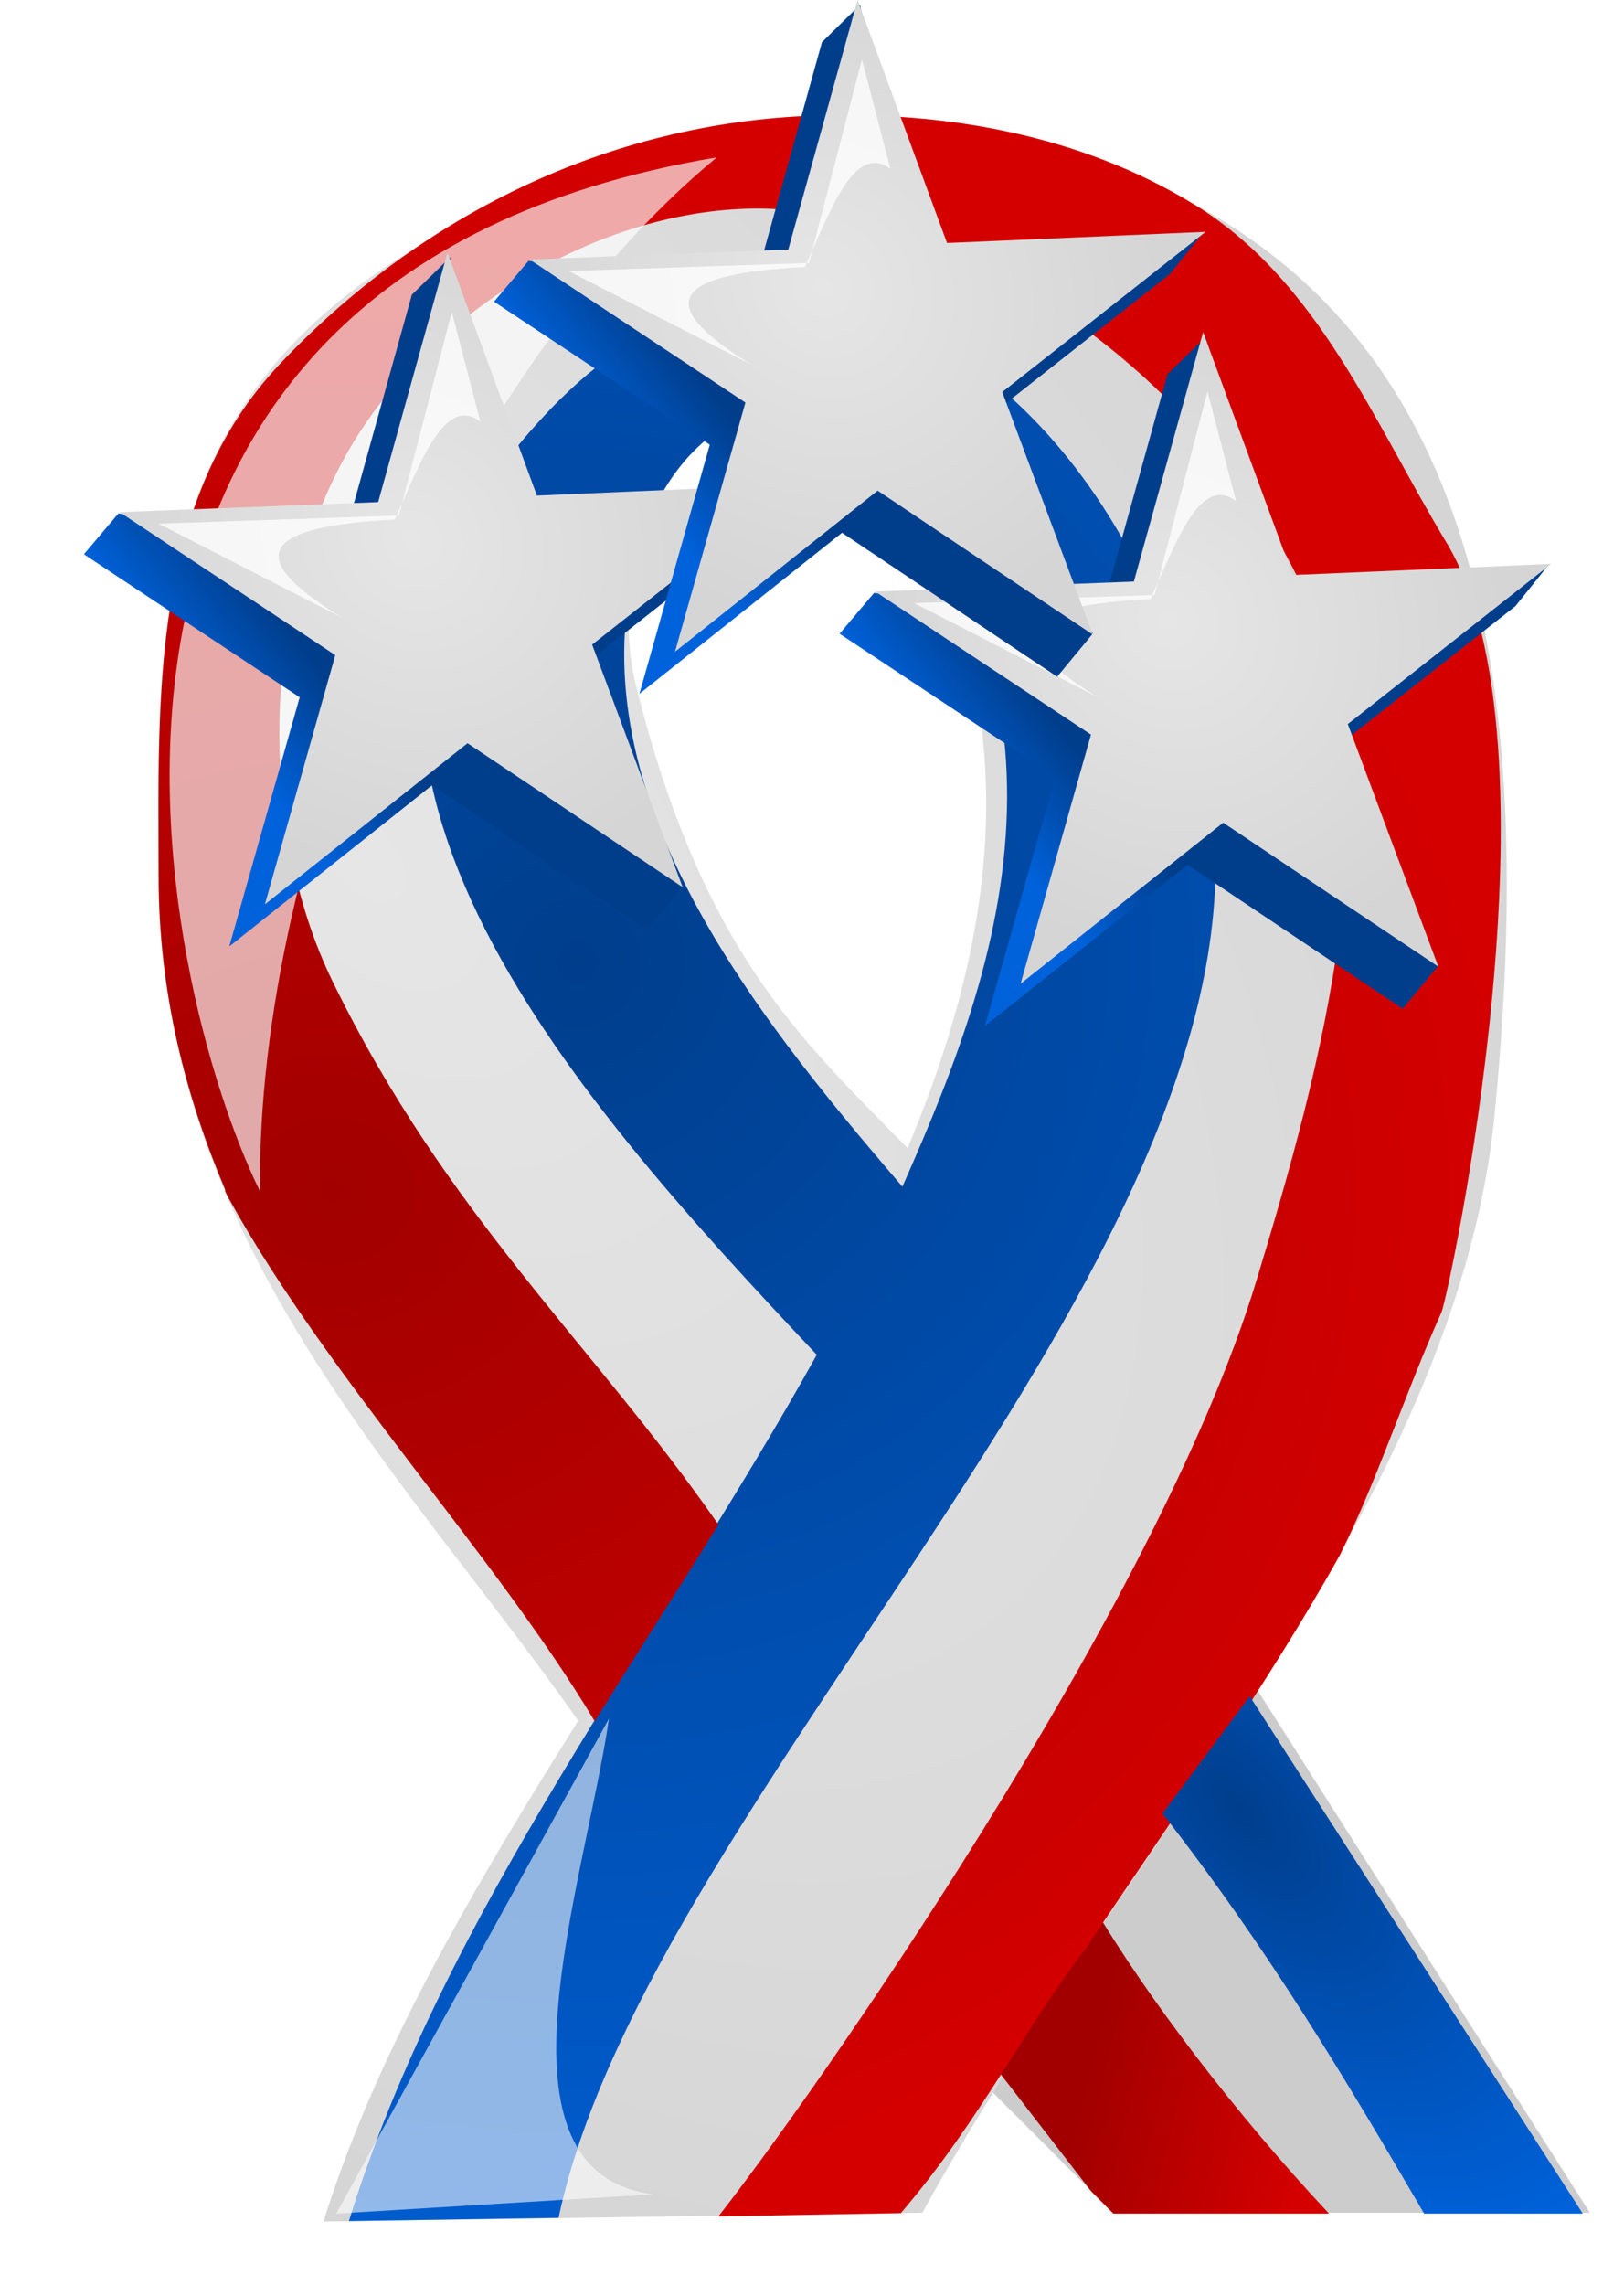
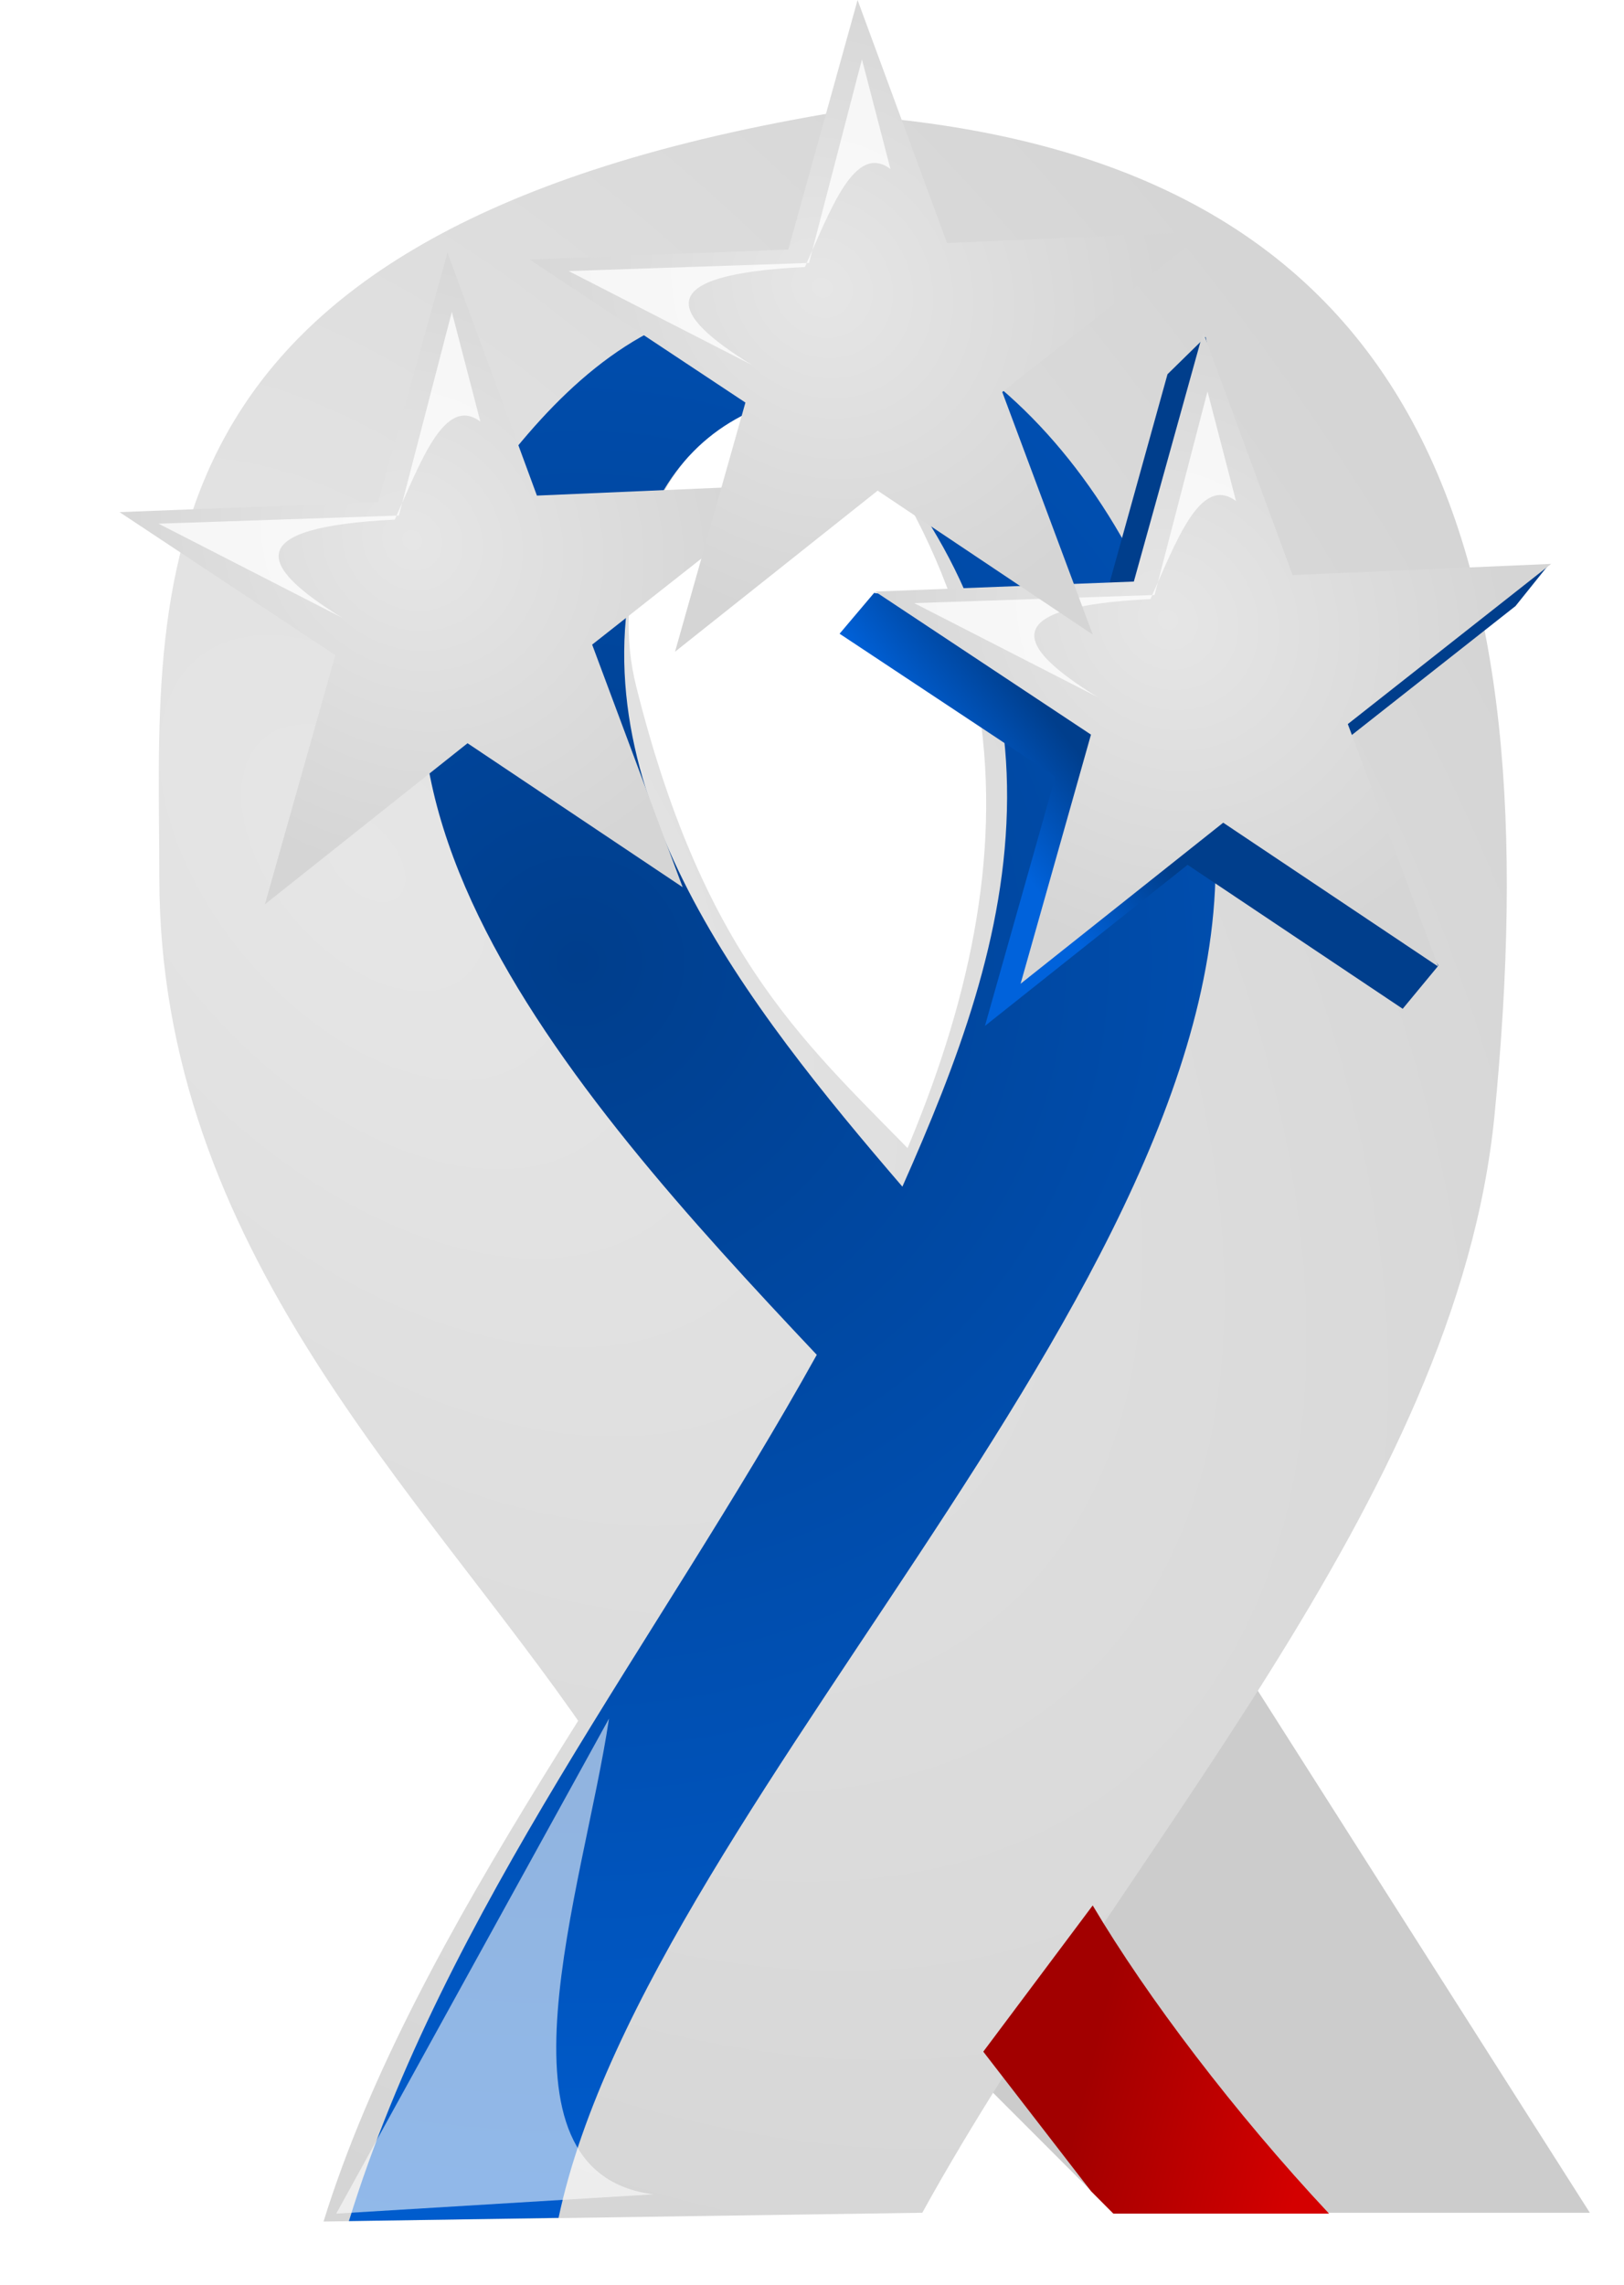
<svg xmlns="http://www.w3.org/2000/svg" xmlns:xlink="http://www.w3.org/1999/xlink" width="32" height="45">
  <defs>
    <linearGradient id="imagebot_48">
      <stop stop-color="#a20000" id="imagebot_52" offset="0" />
      <stop stop-color="#d40000" id="imagebot_51" offset="1" />
    </linearGradient>
    <linearGradient id="imagebot_44">
      <stop stop-color="#e6e6e6" offset="0" id="imagebot_50" />
      <stop stop-color="#d5d5d5" offset="1" id="imagebot_49" />
    </linearGradient>
    <radialGradient gradientUnits="userSpaceOnUse" gradientTransform="matrix(1.688,2.01,-1.197,1.005,1216.82,-32.602)" r="13.281" fy="1023.839" fx="12.522" cy="1023.839" cx="12.522" id="imagebot_35" xlink:href="#imagebot_44" />
    <radialGradient gradientUnits="userSpaceOnUse" gradientTransform="matrix(2.654,2.322,-2.332,2.665,2349.114,-1764.758)" r="8.525" fy="1026.303" fx="22.936" cy="1026.303" cx="22.936" id="imagebot_33" xlink:href="#imagebot_41" />
    <radialGradient gradientUnits="userSpaceOnUse" gradientTransform="matrix(1.752,0.014,-0.012,1.563,3.692,-578.203)" r="13.241" fy="1027.604" fx="11.658" cy="1027.604" cx="11.658" id="imagebot_29" xlink:href="#imagebot_48" />
    <linearGradient y2="0.5" x2="1" y1="0.356" x1="0.344" id="imagebot_31" xlink:href="#imagebot_48" />
    <filter height="1.114" y="-0.057" width="1.32" x="-0.16" id="imagebot_25">
      <feGaussianBlur id="imagebot_47" stdDeviation="0.442" />
    </filter>
    <filter height="1.424" y="-0.212" width="1.568" x="-0.284" id="imagebot_23">
      <feGaussianBlur id="imagebot_46" stdDeviation="0.651" />
    </filter>
    <radialGradient gradientUnits="userSpaceOnUse" gradientTransform="matrix(0.75,0.75,-0.681,0.681,4.519,-11.475)" r="13.032" fy="0.856" fx="15.739" cy="0.856" cx="15.739" id="imagebot_7" xlink:href="#imagebot_44" />
    <linearGradient y2="0.628" x2="0.146" y1="0.527" x1="0.28" id="imagebot_9" xlink:href="#imagebot_41" />
    <filter id="imagebot_5">
      <feGaussianBlur id="imagebot_45" stdDeviation="0.144" />
    </filter>
    <linearGradient y2="0.628" x2="0.146" y1="0.527" x1="0.28" id="imagebot_21" xlink:href="#imagebot_41" />
    <radialGradient r="13.032" fy="0.856" fx="15.739" cy="0.856" cx="15.739" gradientTransform="matrix(0.75,0.75,-0.681,0.681,4.519,-11.475)" gradientUnits="userSpaceOnUse" id="imagebot_19" xlink:href="#imagebot_44" />
    <linearGradient y2="0.628" x2="0.146" y1="0.527" x1="0.28" id="imagebot_15" xlink:href="#imagebot_41" />
    <radialGradient r="13.032" fy="0.856" fx="15.739" cy="0.856" cx="15.739" gradientTransform="matrix(0.75,0.75,-0.681,0.681,4.519,-11.475)" gradientUnits="userSpaceOnUse" id="imagebot_13" xlink:href="#imagebot_44" />
    <linearGradient id="imagebot_41">
      <stop stop-color="#003e8c" offset="0" id="imagebot_43" />
      <stop stop-color="#0062db" offset="1" id="imagebot_42" />
    </linearGradient>
    <radialGradient gradientUnits="userSpaceOnUse" gradientTransform="matrix(1.629 1.923 -0.939 0.795 15.523 954.187)" r="4.141" fy="36.449" fx="29.691" cy="36.449" cx="29.691" id="imagebot_27" xlink:href="#imagebot_41" />
  </defs>
  <g id="imagebot_2" label="Layer 1">
    <path transform="translate(-5.25 -0.281) matrix(1 0 0 1 0 -1004.36)" label="Layer 1" fill="#cccccc" id="imagebot_36" d="M24.362,1045.404L27.181,1048.223L36.577,1048.223L30,1037.887L24.362,1045.404L24.362,1045.404z" />
    <path transform="translate(-5.25 -0.281) matrix(1 0 0 1 0 -1004.36)" label="Layer 1" fill="url(#imagebot_35)" id="imagebot_34" d="M11.625,1048.396L23.423,1048.223C27.333,1041.139 33.951,1034.201 34.698,1026.612C35.797,1015.451 33.461,1007.528 21.544,1006.881C7.547,1009.27 8.389,1016.277 8.389,1021.914C8.389,1029.257 13.544,1033.993 16.846,1038.827C18.738,1034.751 21.544,1031.31 23.423,1027.552C21.218,1025.265 19.153,1023.625 17.785,1018.156C16.846,1014.397 20.604,1010.639 22.483,1013.458C30.246,1025.102 15.244,1036.75 11.625,1048.396z" />
    <path transform="translate(-5.25 -0.281) matrix(1 0 0 1 0 -1004.36)" label="Layer 1" fill="url(#imagebot_33)" id="imagebot_32" d="M15.406,1013.481C10.499,1019.472 16.394,1026.077 21.344,1031.325C18.212,1036.962 14.017,1042.253 12.125,1048.387L16.256,1048.324C18.037,1039.887 30.667,1029.015 29.062,1020.043C28.015,1014.184 24.13,1010.347 20.375,1010.543C18.235,1010.655 16.699,1011.903 15.406,1013.481zM20.688,1012.513C21.31,1012.342 21.885,1012.757 22.469,1013.45C24.188,1015.492 25.105,1017.74 25.094,1020.356C25.083,1023.065 24.106,1025.59 23.031,1028.013C19.98,1024.462 16.569,1020.161 17.812,1015.544C18.27,1013.847 19.338,1012.883 20.688,1012.513z" />
    <path label="Layer 1" transform="translate(-5.25 -0.281) matrix(1 0 0 1 0 -1004.36)" fill="url(#imagebot_31)" stroke-width="1px" id="imagebot_30" d="M 26.781 1042.17 L 24.625 1045.05 L 26.75 1047.8 L 27.188 1048.24 L 31.438 1048.24 C 29.583 1046.26 27.847 1043.97 26.781 1042.17 Z" />
-     <path transform="translate(-5.25 -0.281) matrix(1 0 0 1 0 -1004.36)" label="Layer 1" fill="url(#imagebot_29)" id="imagebot_28" d="M10.781,1011.793C8.218,1014.495 8.368,1018.34 8.375,1021.919C8.379,1024.203 8.901,1026.214 9.688,1028.075C9.692,1028.085 9.683,1028.097 9.688,1028.106C9.709,1028.147 9.727,1028.19 9.75,1028.231C11.687,1031.747 15.038,1035.312 16.969,1038.544C17.77,1037.248 18.607,1035.961 19.406,1034.669C16.935,1031.111 14.052,1028.577 11.803,1023.97C10.3,1020.893 10.409,1016.419 12.156,1013.45C13.792,1010.671 17.375,1008.566 20.594,1008.762C24.846,1009.021 29.141,1012.4 30.938,1016.262C32.791,1020.248 31.279,1025.682 30,1029.887C28.031,1036.361 21.134,1046.094 19.406,1048.294L23,1048.231C24.602,1046.357 25.402,1044.62 26.719,1042.919C26.732,1042.9 26.737,1042.876 26.75,1042.856C28.437,1040.338 30.221,1037.83 31.656,1035.262C32.395,1033.783 32.931,1032.096 33.656,1030.481C33.779,1030.207 36.155,1019.31 33.75,1015.324C32.305,1012.93 31.22,1010.162 28.781,1008.668C26.547,1007.3 23.879,1006.832 21.312,1006.918C17.224,1007.055 13.538,1008.887 10.781,1011.793z" />
-     <path label="Layer 1" transform="translate(-5.25 -0.281) matrix(1 0 0 1 0 -1004.36)" fill="url(#imagebot_27)" stroke-width="1px" id="imagebot_26" d="M 29.875 1038.05 L 28.156 1040.36 C 30.217 1042.99 31.77 1045.6 33.312 1048.24 L 36.438 1048.24 L 29.875 1038.05 Z" />
-     <path label="Layer 1" transform="translate(-5.25 -0.281) matrix(1 0 0 1 0 -1004.36)" fill="#ffffff" stroke-width="1px" filter="url(#imagebot_25)" fill-opacity="0.664" id="imagebot_24" d="M 19.375 1007.74 C 14.074 1012.12 10.283 1021.36 10.375 1028.11 C 8.333 1023.95 5.25 1010.11 19.375 1007.74 Z" />
    <path label="Layer 1" transform="translate(-5.25 -0.281) matrix(1 0 0 1 0 -1004.36)" fill="#ffffff" stroke-width="1px" filter="url(#imagebot_23)" fill-opacity="0.57" id="imagebot_22" d="M 17.25 1038.49 L 11.875 1048.24 L 18.125 1047.86 C 14.755 1047.43 16.758 1041.81 17.25 1038.49 Z" />
    <g label="Layer 1" transform="translate(-5.25 -0.281) matrix(1 0 0 1 -8.081 -999.385)" id="imagebot_16">
-       <path fill="url(#imagebot_21)" id="imagebot_20" d="M26.167,14.288L17.872,8.739L10.059,14.947L12.773,5.344L4.453,-0.169L5.784,-1.742L14.426,-0.555L17.098,-10.171L18.569,-11.612L20.547,-0.806L31.792,-2.823L30.518,-1.236L22.677,4.938L27.546,12.621L26.167,14.288L26.167,14.288z" transform="matrix(0.511,0,0,0.511,12.709,1010.669)" />
      <path fill="url(#imagebot_19)" id="imagebot_18" d="M26.167,14.288L17.872,8.739L10.059,14.947L12.773,5.344L4.453,-0.169L14.426,-0.555L17.098,-10.171L20.547,-0.806L30.518,-1.236L22.677,4.938L26.167,14.288L26.167,14.288z" transform="matrix(0.511,0,0,0.511,13.411,1009.839)" />
      <path fill="#ffffff" fill-opacity="0.766" filter="url(#imagebot_5)" id="imagebot_17" d="M 20.067 1011.83 L 16.455 1009.98 L 21.191 1009.82 L 22.234 1005.81 L 22.796 1007.97 C 22.088 1007.44 21.612 1008.79 21.11 1009.9 C 18.065 1010.05 18.426 1010.82 20.067 1011.83 Z" />
    </g>
    <g label="Layer 1" id="imagebot_10" transform="translate(-5.25 -0.281) matrix(1 0 0 1 6.809 -997.82)">
      <path fill="url(#imagebot_15)" transform="matrix(0.511,0,0,0.511,12.709,1010.669)" d="M26.167,14.288L17.872,8.739L10.059,14.947L12.773,5.344L4.453,-0.169L5.784,-1.742L14.426,-0.555L17.098,-10.171L18.569,-11.612L20.547,-0.806L31.792,-2.823L30.518,-1.236L22.677,4.938L27.546,12.621L26.167,14.288L26.167,14.288z" id="imagebot_14" />
      <path fill="url(#imagebot_13)" transform="matrix(0.511,0,0,0.511,13.411,1009.839)" d="M26.167,14.288L17.872,8.739L10.059,14.947L12.773,5.344L4.453,-0.169L14.426,-0.555L17.098,-10.171L20.547,-0.806L30.518,-1.236L22.677,4.938L26.167,14.288L26.167,14.288z" id="imagebot_12" />
      <path fill="#ffffff" fill-opacity="0.766" filter="url(#imagebot_5)" d="M 20.067 1011.83 L 16.455 1009.98 L 21.191 1009.82 L 22.234 1005.81 L 22.796 1007.97 C 22.088 1007.44 21.612 1008.79 21.11 1009.9 C 18.065 1010.05 18.426 1010.82 20.067 1011.83 Z" id="imagebot_11" />
    </g>
    <g transform="translate(-5.25 -0.281) matrix(1 0 0 1 0 -1004.36)" label="Layer 1" id="imagebot_3">
-       <path fill="url(#imagebot_9)" transform="matrix(0.511,0,0,0.511,12.709,1010.669)" d="M26.167,14.288L17.872,8.739L10.059,14.947L12.773,5.344L4.453,-0.169L5.784,-1.742L14.426,-0.555L17.098,-10.171L18.569,-11.612L20.547,-0.806L31.792,-2.823L30.518,-1.236L22.677,4.938L27.546,12.621L26.167,14.288L26.167,14.288z" id="imagebot_8" />
      <path fill="url(#imagebot_7)" transform="matrix(0.511,0,0,0.511,13.411,1009.839)" d="M26.167,14.288L17.872,8.739L10.059,14.947L12.773,5.344L4.453,-0.169L14.426,-0.555L17.098,-10.171L20.547,-0.806L30.518,-1.236L22.677,4.938L26.167,14.288L26.167,14.288z" id="imagebot_6" />
      <path fill="#ffffff" stroke-width="1px" fill-opacity="0.766" filter="url(#imagebot_5)" d="M 20.067 1011.83 L 16.455 1009.98 L 21.191 1009.82 L 22.234 1005.81 L 22.796 1007.97 C 22.088 1007.44 21.612 1008.79 21.11 1009.9 C 18.065 1010.05 18.426 1010.82 20.067 1011.83 Z" id="imagebot_4" />
    </g>
    <title>Layer 1</title>
  </g>
</svg>